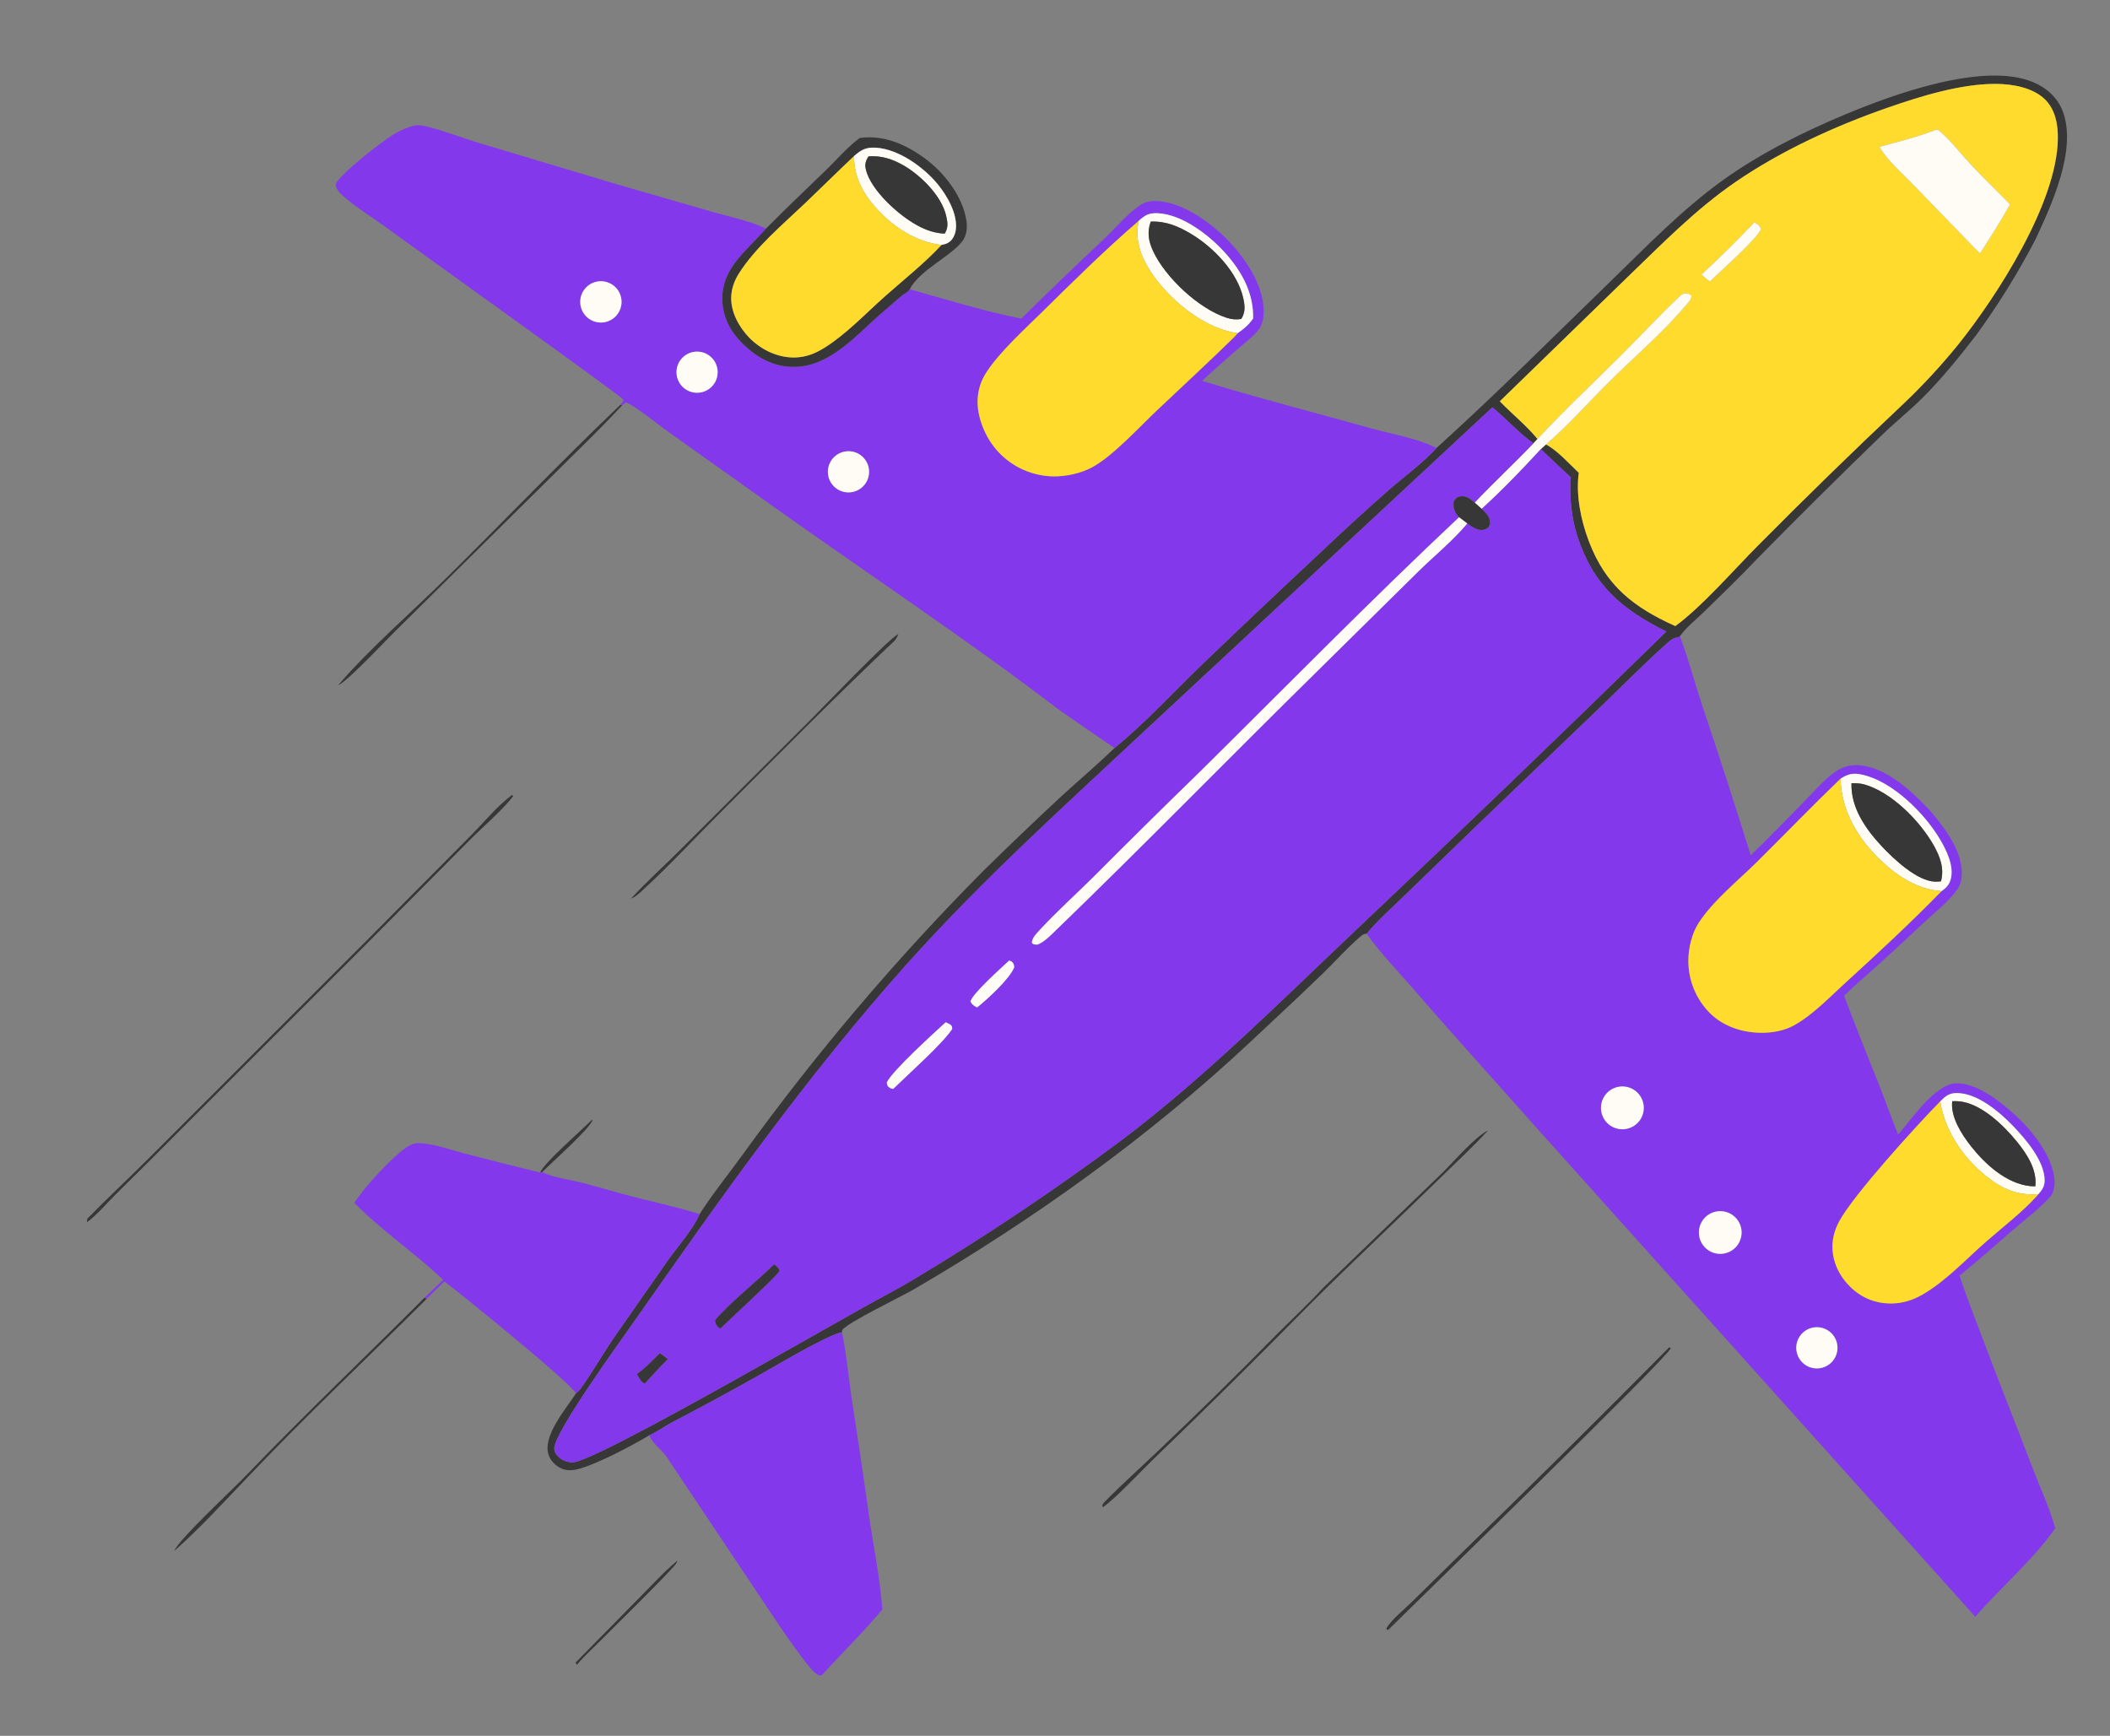
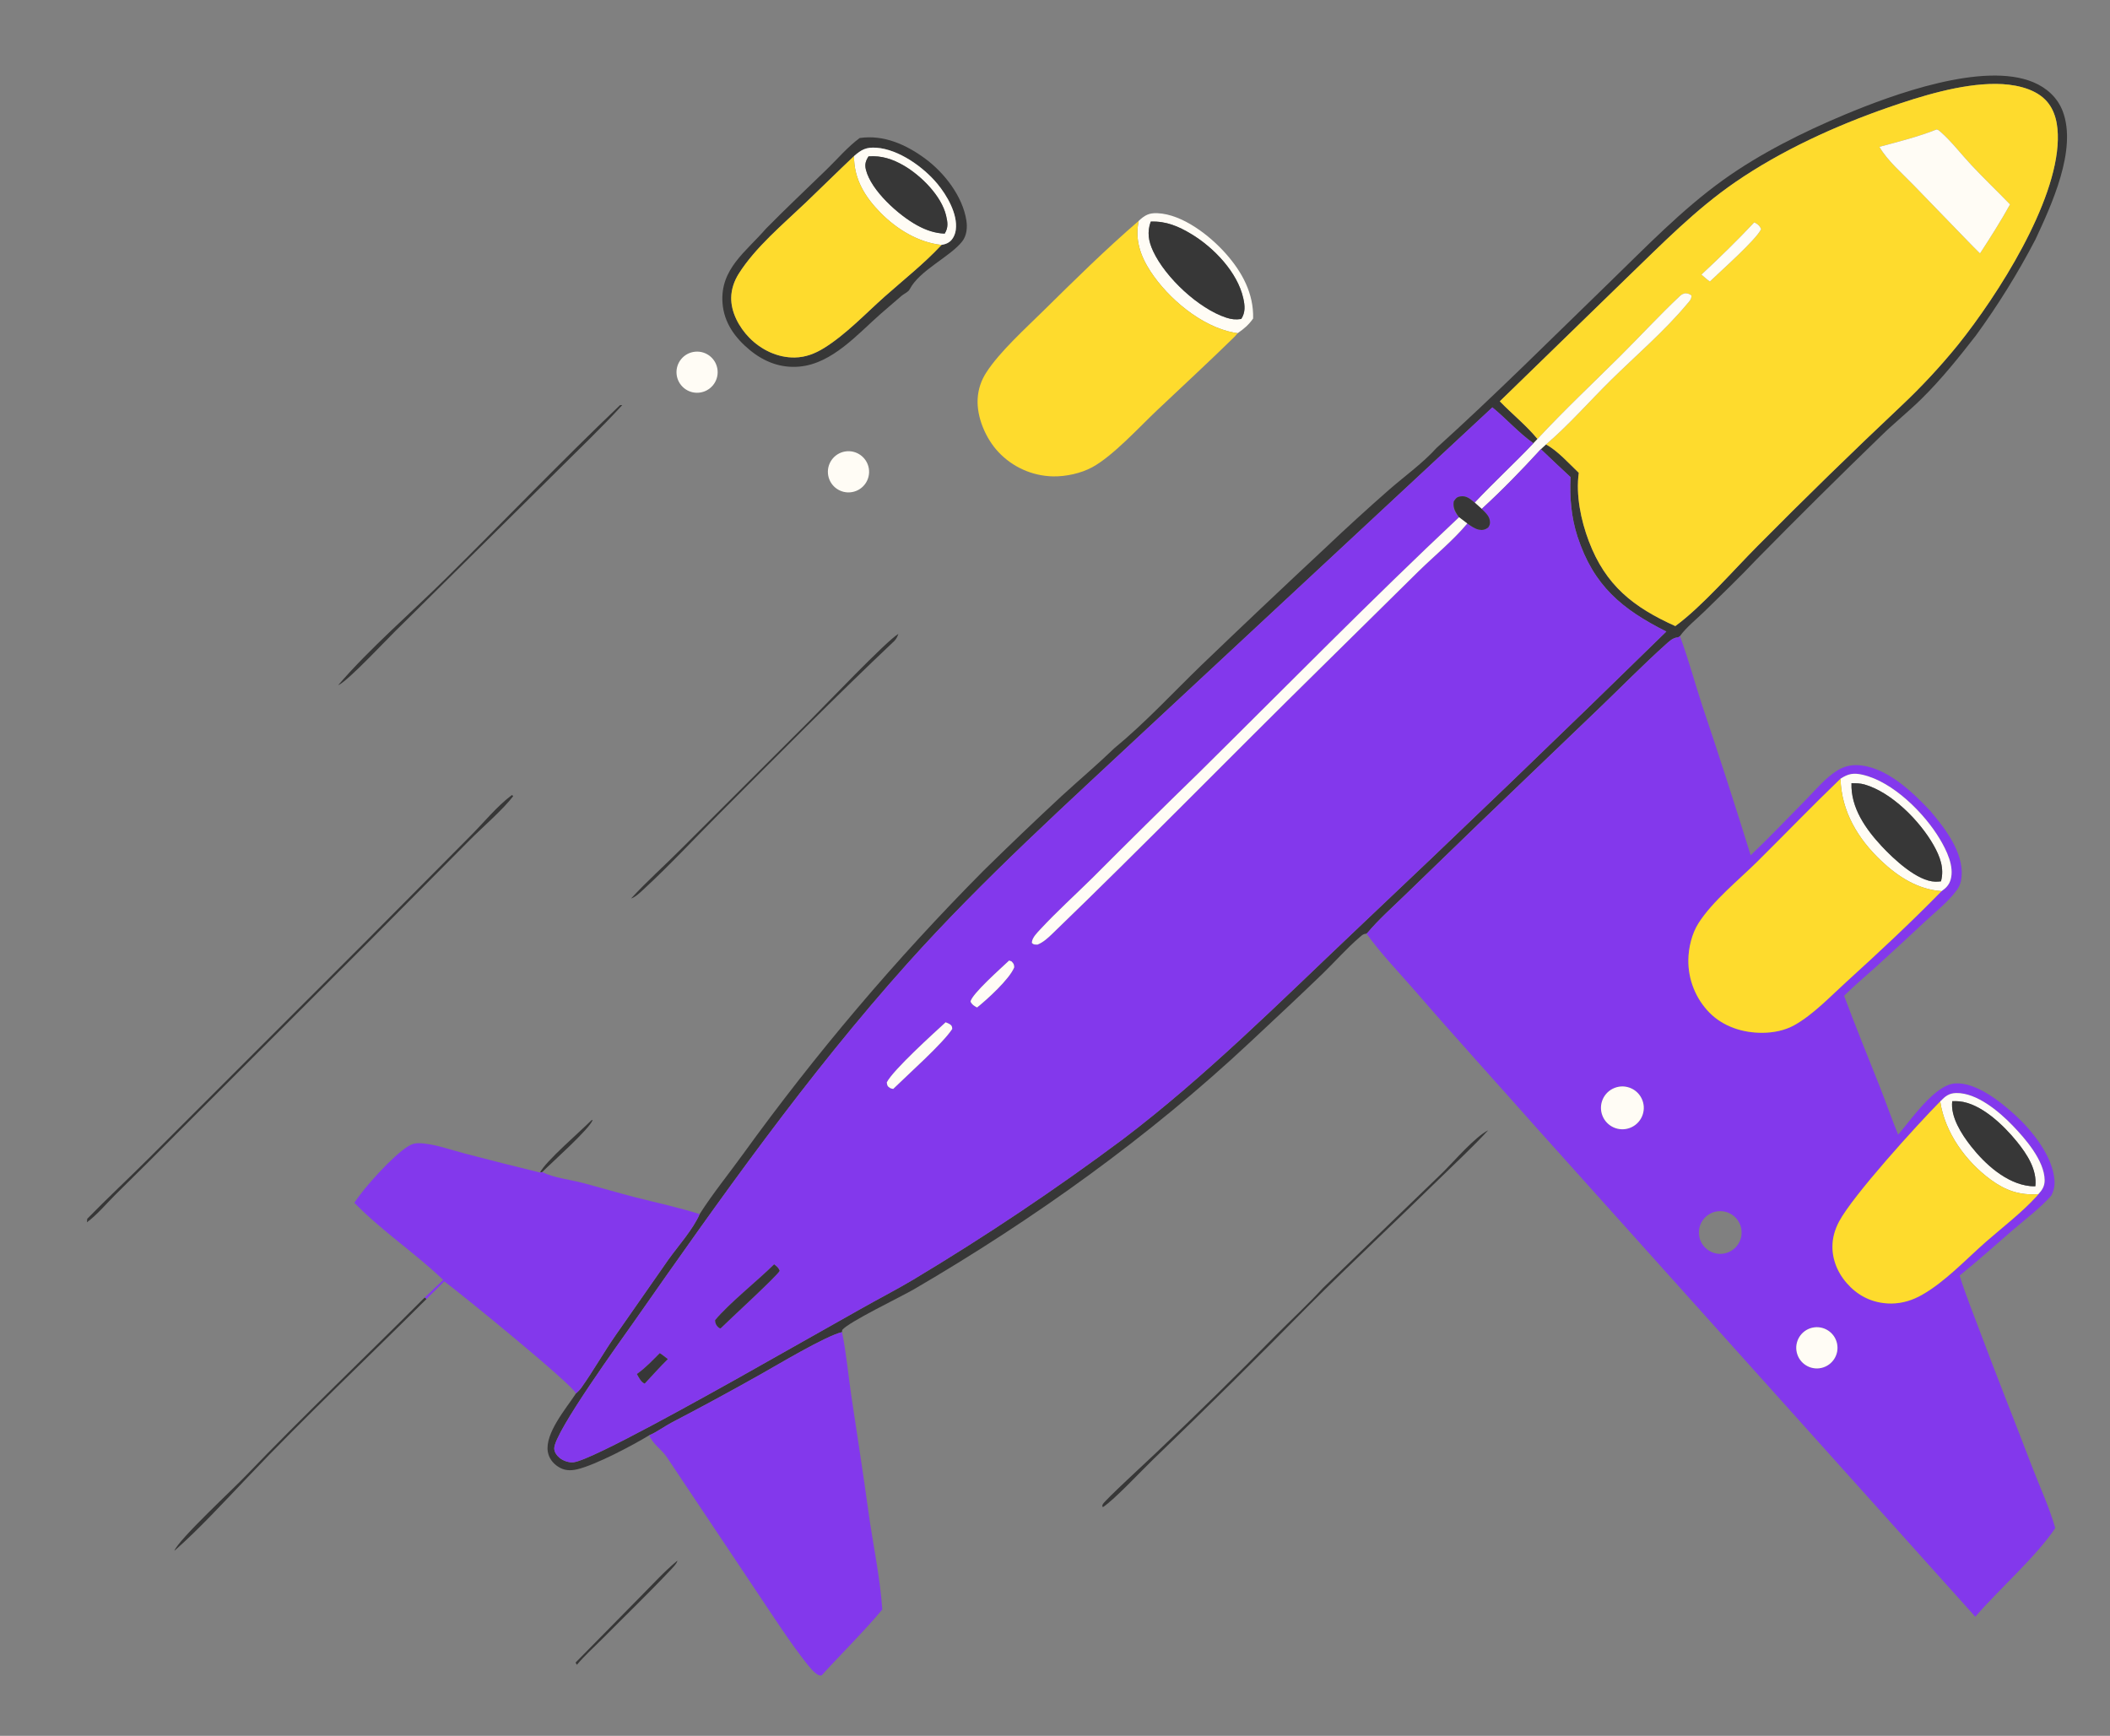
<svg xmlns="http://www.w3.org/2000/svg" viewBox="0 0 243.098 200" fill="none">
  <rect x="0" y="0" width="243.098" height="200" fill="#808080" stroke="none" />
  <g clip-path="url(#clip0_493_258)">
    <path d="M165.502 51.617C172.308 45.464 178.792 38.976 185.377 32.589C189.593 28.499 193.772 24.149 198.556 20.718C202.783 17.686 207.762 15.202 212.551 13.202C218.066 10.899 228.521 7.054 234.278 9.48C235.81 10.125 237.058 11.249 237.654 12.823C239.328 17.244 236.353 23.626 234.505 27.597C232.495 31.454 230.2 35.155 227.638 38.67C225.659 41.212 223.676 43.693 221.377 45.959C219.862 47.452 218.192 48.776 216.677 50.266C211.878 54.912 207.137 59.616 202.454 64.378C200.492 66.459 198.423 68.443 196.38 70.443C195.464 71.339 194.292 72.258 193.549 73.293C193.49 73.335 193.437 73.386 193.373 73.417C193.287 73.459 193.184 73.448 193.091 73.472C192.621 73.59 192.269 73.935 191.917 74.249C189.305 76.589 186.833 79.12 184.301 81.549L170.453 94.828L161.896 103.108C160.422 104.546 158.845 105.927 157.529 107.502C157.505 107.531 157.469 107.547 157.438 107.568C157.044 107.618 156.983 107.7 156.679 107.96C155.163 109.259 153.796 110.821 152.357 112.213C149.615 114.865 146.813 117.468 144.028 120.076C132.367 130.996 119.108 140.494 105.323 148.535C103.748 149.453 97.831 152.279 97.032 153.235L97.009 153.484C95.033 153.971 89.559 157.274 87.545 158.398C84.196 160.285 80.817 162.117 77.409 163.892C76.633 164.297 75.535 165.087 74.807 165.367C72.851 166.554 68.658 168.771 66.539 169.283C65.715 169.483 64.984 169.451 64.267 168.968C63.668 168.564 63.242 168 63.118 167.28C62.753 165.16 65.239 162.265 66.359 160.554C66.583 160.351 66.804 160.136 66.979 159.889C68.38 157.916 69.568 155.786 70.956 153.801L77.003 145.136C78.114 143.577 79.873 141.617 80.608 139.889C82.106 137.53 83.959 135.26 85.599 132.988C93.97 121.399 103.231 110.481 113.299 100.333C116.257 97.425 119.256 94.559 122.294 91.735C124.323 89.878 126.423 88.099 128.405 86.191C131.922 83.3 135.13 79.823 138.401 76.655C143.087 72.156 147.806 67.691 152.557 63.26C155.032 60.907 157.555 58.604 160.123 56.353C161.883 54.831 163.949 53.336 165.502 51.617ZM172.797 46.24C174.214 47.705 175.845 49.004 177.139 50.579L176.668 51.076C174.947 49.855 173.563 48.262 171.938 46.939L132.548 83.591C123.01 92.517 113.294 101.246 104.563 110.993C92.986 123.919 82.972 138.096 73.044 152.292C71.514 154.48 63.869 165.014 63.857 166.879C63.854 167.306 64.145 167.703 64.461 167.967C64.874 168.312 65.561 168.552 66.102 168.48C68.308 168.19 81.984 160.474 84.664 158.993L99.117 150.84C101.144 149.687 103.225 148.628 105.228 147.434C113.542 142.45 121.599 137.052 129.369 131.258C138.856 124.063 147.405 115.506 156.036 107.331C168.119 95.915 180.101 84.394 191.981 72.767C186.852 70.189 183.594 67.479 181.747 61.827C181.027 59.621 180.828 57.283 180.945 54.974C179.797 53.909 178.657 52.836 177.526 51.753L178.115 51.208C179.445 51.913 180.796 53.433 181.897 54.481C181.542 57.041 182.144 59.954 183.05 62.348C184.987 67.463 188.186 69.961 193.016 72.136C196.088 69.897 199.747 65.66 202.517 62.886C207.932 57.418 213.442 52.045 219.044 46.768C221.394 44.556 223.593 42.188 225.625 39.681C230.196 33.969 236.93 23.404 237.088 16.092C237.123 14.442 236.843 12.692 235.628 11.477C234.239 10.087 231.866 9.681 229.968 9.669C225.933 9.644 221.303 11.08 217.499 12.401C211.471 14.494 205.204 17.358 199.933 20.983C195.345 24.138 191.489 28.099 187.495 31.947L172.797 46.24Z" fill="#373737" />
    <path d="M177.139 50.579C175.844 49.004 174.214 47.705 172.796 46.239L187.494 31.947C191.488 28.099 195.344 24.138 199.932 20.983C205.204 17.358 211.47 14.494 217.498 12.401C221.303 11.08 225.932 9.644 229.967 9.669C231.866 9.68 234.238 10.087 235.628 11.476C236.843 12.692 237.123 14.442 237.087 16.092C236.929 23.404 230.196 33.969 225.625 39.681C223.592 42.188 221.393 44.556 219.043 46.768C213.441 52.045 207.932 57.418 202.516 62.886C199.747 65.66 196.087 69.896 193.016 72.136C188.185 69.961 184.987 67.462 183.05 62.347C182.143 59.954 181.541 57.041 181.896 54.48C180.795 53.433 179.445 51.913 178.114 51.208C180.755 48.961 183.11 46.249 185.581 43.814C188.485 40.951 191.739 38.174 194.355 35.043C194.63 34.713 194.912 34.476 194.869 34.038C194.604 33.833 194.51 33.835 194.173 33.789C193.917 33.849 193.761 33.905 193.565 34.089C191.2 36.312 188.96 38.751 186.653 41.044C183.48 44.198 180.178 47.302 177.139 50.579ZM223.127 14.915C220.995 15.759 218.742 16.325 216.53 16.917C217.466 18.533 219.174 19.988 220.476 21.339L226.69 27.753C227.165 28.235 227.634 28.731 228.122 29.201C229.324 27.355 230.513 25.48 231.582 23.554C230.092 22.008 228.543 20.54 227.076 18.966C225.946 17.754 224.804 16.265 223.568 15.185C223.432 15.066 223.305 14.952 223.127 14.915ZM202.101 25.631C200.169 27.7 198.099 29.71 196.026 31.638C196.341 31.903 196.66 32.207 196.999 32.436C198.179 31.289 202.359 27.6 202.905 26.394C202.773 26.063 202.564 25.863 202.242 25.686C202.198 25.661 202.148 25.649 202.101 25.631Z" fill="#FEDB2D" />
-     <path d="M71.439 46.677L71.819 46.237C71.807 46.162 71.818 46.079 71.783 46.011C71.596 45.647 46.942 28.004 44.238 26.027C42.661 24.874 40.845 23.795 39.416 22.473C39.021 22.107 38.694 21.762 38.671 21.202C39.308 19.94 43.861 16.425 45.213 15.569C45.849 15.166 46.531 14.842 47.246 14.605C47.965 14.373 48.387 14.378 49.104 14.557C51.205 15.083 53.263 15.89 55.339 16.518L71.048 21.225L82.297 24.472C84.229 25.027 86.453 25.456 88.252 26.342C85.962 28.998 82.949 30.987 83.242 34.915C83.412 37.192 84.696 38.943 86.403 40.345C88.045 41.694 89.949 42.436 92.109 42.239C95.881 41.894 98.803 38.5 101.472 36.154C102.262 35.461 103.058 34.775 103.86 34.096C104.099 33.896 104.443 33.73 104.658 33.528C104.718 33.473 104.757 33.398 104.806 33.333C109.032 34.491 113.374 35.868 117.668 36.707C120.857 33.562 124.084 30.456 127.348 27.39C128.646 26.155 130.009 24.459 131.53 23.539C132.026 23.238 132.639 23.143 133.211 23.161C136.416 23.259 139.982 25.982 142.02 28.274C143.873 30.357 145.746 33.336 145.582 36.245C145.502 37.645 144.852 38.294 143.842 39.156C142.024 40.706 140.252 42.257 138.501 43.883C144.924 45.862 151.481 47.532 157.954 49.35C160.366 50.027 163.282 50.481 165.501 51.617C163.949 53.336 161.883 54.831 160.123 56.352C157.555 58.604 155.032 60.907 152.556 63.26C147.806 67.691 143.087 72.156 138.4 76.654C135.13 79.823 131.922 83.3 128.405 86.191C126.243 84.715 124.089 83.228 121.943 81.73C111.033 73.401 99.543 65.833 88.379 57.85L76.848 49.647C75.676 48.812 73.299 46.832 72.112 46.361L71.695 46.673L71.439 46.677ZM131.194 25.447C127.381 28.733 123.778 32.291 120.195 35.824C118.15 37.841 115.158 40.548 113.633 42.917C113.034 43.848 112.7 44.843 112.636 45.951C112.514 48.076 113.574 50.534 115.024 52.075C116.657 53.822 118.926 54.837 121.316 54.89C122.801 54.915 124.532 54.545 125.842 53.834C128.219 52.543 131.273 49.197 133.298 47.28C136.24 44.494 139.219 41.753 142.115 38.918C142.288 38.748 142.441 38.577 142.594 38.389C143.323 37.887 143.862 37.432 144.375 36.7C144.448 33.809 143.113 31.351 141.236 29.23C139.395 27.15 136.243 24.683 133.34 24.563C132.374 24.522 131.886 24.8 131.194 25.447ZM68.571 32.494C67.306 32.859 66.577 34.181 66.943 35.446C67.31 36.71 68.634 37.437 69.898 37.068C71.158 36.7 71.883 35.38 71.517 34.119C71.151 32.858 69.833 32.131 68.571 32.494ZM80.095 40.523C78.789 40.642 77.828 41.799 77.95 43.105C78.073 44.41 79.231 45.369 80.537 45.244C81.839 45.12 82.794 43.965 82.672 42.663C82.55 41.36 81.397 40.403 80.095 40.523ZM97.357 52.021C96.062 52.242 95.192 53.472 95.416 54.767C95.641 56.061 96.874 56.928 98.167 56.7C99.456 56.473 100.318 55.246 100.095 53.956C99.872 52.667 98.647 51.801 97.357 52.021Z" fill="#8338EC" />
    <path d="M216.53 16.917C218.743 16.325 220.996 15.759 223.128 14.915C223.306 14.952 223.433 15.066 223.569 15.185C224.805 16.265 225.947 17.754 227.077 18.966C228.543 20.54 230.092 22.008 231.583 23.554C230.513 25.48 229.324 27.355 228.122 29.201C227.634 28.731 227.166 28.235 226.69 27.753L220.477 21.339C219.174 19.988 217.466 18.533 216.53 16.917Z" fill="#FFFCF5" />
    <path d="M88.252 26.342C90.544 24.013 92.93 21.77 95.274 19.492C96.493 18.307 97.678 16.908 99.045 15.903C101.811 15.495 104.416 16.664 106.608 18.289C108.818 19.927 110.908 22.621 111.339 25.404C111.465 26.216 111.382 27.145 110.86 27.813C109.468 29.593 105.937 31.136 104.806 33.333C104.757 33.398 104.718 33.473 104.658 33.528C104.443 33.729 104.099 33.896 103.86 34.095C103.058 34.775 102.262 35.461 101.472 36.154C98.803 38.5 95.881 41.894 92.109 42.239C89.949 42.436 88.045 41.694 86.403 40.345C84.696 38.943 83.412 37.192 83.242 34.915C82.949 30.987 85.962 28.998 88.252 26.342ZM98.393 17.985C96.52 19.751 94.693 21.568 92.83 23.346C90.226 25.83 87.032 28.492 85.107 31.546C84.593 32.361 84.265 33.304 84.244 34.274C84.207 35.977 85.156 37.708 86.327 38.908C87.69 40.305 89.605 41.229 91.577 41.19C92.826 41.165 93.897 40.746 94.945 40.097C97.456 38.54 99.717 36.135 101.933 34.166C104.102 32.238 106.508 30.345 108.474 28.219C108.809 28.153 109.085 28.086 109.368 27.883C109.809 27.566 110.054 26.992 110.121 26.47C110.356 24.657 109.103 22.506 107.977 21.154C106.379 19.234 103.536 17.202 100.972 17.022C99.798 16.94 99.253 17.235 98.393 17.985Z" fill="#373737" />
    <path d="M98.393 17.985C99.252 17.234 99.797 16.939 100.971 17.022C103.536 17.202 106.378 19.234 107.977 21.153C109.102 22.505 110.355 24.657 110.12 26.469C110.053 26.992 109.809 27.566 109.368 27.883C109.085 28.086 108.809 28.153 108.473 28.219C105.818 27.94 103.339 26.419 101.487 24.551C99.661 22.709 98.383 20.64 98.393 17.985ZM100.065 18.019C99.731 18.542 99.608 18.943 99.765 19.564C100.372 21.969 103.535 24.792 105.657 25.956C106.657 26.504 107.689 26.875 108.838 26.916C109.272 26.224 109.186 25.623 109.003 24.844C108.467 22.56 106.107 20.226 104.134 19.078C102.867 18.341 101.549 17.899 100.065 18.019Z" fill="#FFFCF5" />
    <path d="M108.474 28.219C106.508 30.344 104.102 32.238 101.933 34.165C99.717 36.135 97.456 38.539 94.945 40.096C93.897 40.746 92.826 41.165 91.577 41.189C89.605 41.228 87.69 40.305 86.327 38.908C85.156 37.708 84.208 35.977 84.244 34.274C84.265 33.304 84.593 32.361 85.107 31.545C87.032 28.492 90.226 25.83 92.83 23.346C94.694 21.568 96.52 19.751 98.393 17.985C98.383 20.64 99.662 22.709 101.488 24.551C103.339 26.419 105.818 27.94 108.474 28.219Z" fill="#FEDB2D" />
    <path d="M108.839 26.917C107.69 26.875 106.657 26.504 105.658 25.956C103.535 24.792 100.373 21.969 99.766 19.564C99.609 18.943 99.732 18.542 100.066 18.019C101.549 17.9 102.867 18.341 104.135 19.079C106.108 20.226 108.467 22.56 109.004 24.844C109.187 25.623 109.273 26.224 108.839 26.917Z" fill="#373737" />
    <path d="M131.194 25.447C131.886 24.8 132.374 24.523 133.34 24.563C136.242 24.683 139.395 27.15 141.236 29.231C143.113 31.351 144.448 33.809 144.375 36.7C143.862 37.432 143.322 37.887 142.594 38.389C142.447 38.371 142.301 38.353 142.155 38.325C138.393 37.605 134.592 34.392 132.543 31.256C131.378 29.473 130.735 27.571 131.194 25.447ZM132.579 25.533C132.144 26.759 132.316 27.786 132.862 28.956C134.272 31.973 138.104 35.568 141.297 36.605C141.901 36.801 142.378 36.847 143.005 36.753C143.497 35.994 143.435 35.235 143.243 34.37C142.578 31.364 139.838 28.528 137.287 26.985C135.793 26.081 134.354 25.461 132.579 25.533Z" fill="#FFFCF5" />
    <path d="M142.595 38.389C142.442 38.577 142.289 38.748 142.116 38.918C139.22 41.753 136.241 44.494 133.299 47.28C131.274 49.197 128.219 52.543 125.843 53.833C124.533 54.544 122.802 54.915 121.317 54.889C118.926 54.836 116.658 53.822 115.024 52.075C113.574 50.534 112.515 48.076 112.637 45.951C112.701 44.843 113.034 43.847 113.634 42.917C115.159 40.547 118.151 37.841 120.196 35.824C123.779 32.291 127.382 28.733 131.195 25.447C130.737 27.571 131.379 29.473 132.544 31.256C134.594 34.392 138.395 37.604 142.157 38.325C142.302 38.353 142.448 38.371 142.595 38.389Z" fill="#FEDB2D" />
    <path d="M143.005 36.753C142.378 36.847 141.901 36.801 141.297 36.605C138.104 35.568 134.272 31.972 132.862 28.955C132.316 27.786 132.144 26.759 132.579 25.533C134.354 25.461 135.793 26.081 137.287 26.985C139.839 28.528 142.578 31.364 143.243 34.37C143.435 35.235 143.498 35.994 143.005 36.753Z" fill="#373737" />
    <path d="M196.026 31.638C198.099 29.71 200.169 27.7 202.101 25.631C202.148 25.649 202.198 25.661 202.242 25.686C202.564 25.862 202.773 26.063 202.905 26.394C202.359 27.6 198.179 31.289 196.999 32.436C196.66 32.207 196.341 31.902 196.026 31.638Z" fill="#FFFCF5" />
-     <path d="M69.898 37.068C68.634 37.437 67.311 36.71 66.944 35.446C66.577 34.181 67.306 32.859 68.571 32.494C69.833 32.131 71.151 32.858 71.517 34.119C71.883 35.38 71.158 36.699 69.898 37.068Z" fill="#FFFCF5" />
    <path d="M177.139 50.579C180.179 47.302 183.48 44.198 186.654 41.044C188.961 38.751 191.2 36.312 193.566 34.089C193.762 33.905 193.918 33.848 194.174 33.788C194.511 33.834 194.604 33.833 194.869 34.038C194.913 34.476 194.631 34.713 194.355 35.043C191.739 38.174 188.486 40.951 185.581 43.814C183.111 46.249 180.756 48.961 178.115 51.208L177.526 51.752C175.364 54.114 173.076 56.477 170.712 58.636L169.897 57.91C172.092 55.572 174.459 53.401 176.668 51.075L177.139 50.579Z" fill="#FFFCF5" />
    <path d="M80.537 45.244C79.232 45.369 78.073 44.41 77.951 43.104C77.828 41.799 78.789 40.642 80.095 40.522C81.397 40.403 82.551 41.36 82.673 42.663C82.795 43.964 81.839 45.119 80.537 45.244Z" fill="#FFFCF5" />
    <path d="M46.188 72.081C44.941 73.252 40.048 78.542 38.958 78.952C42.487 74.817 47.474 70.495 51.429 66.588C58.121 59.978 64.632 53.166 71.438 46.677L71.695 46.673C69.238 49.361 66.565 51.885 63.991 54.463L46.188 72.081Z" fill="#373737" />
    <path d="M171.938 46.938C173.563 48.262 174.947 49.854 176.668 51.075C174.459 53.401 172.092 55.572 169.897 57.91C169.375 57.494 168.962 57.082 168.249 57.197C167.83 57.264 167.707 57.445 167.493 57.772C167.409 58.348 167.494 58.795 167.842 59.274C167.924 59.386 168.01 59.494 168.101 59.597C157.922 69.158 148.128 79.153 138.195 88.97C134.059 92.993 129.955 97.048 125.883 101.135C123.883 103.11 121.759 105.026 119.851 107.084C119.505 107.457 118.945 108.014 118.889 108.533C118.885 108.574 118.892 108.615 118.893 108.656C119.136 108.876 119.22 108.818 119.535 108.836C120.199 108.567 120.722 108.084 121.231 107.592C131.657 97.532 141.782 87.142 152.117 76.986L163.434 65.819C165.262 64.029 167.415 62.275 169.045 60.317C169.455 60.587 169.904 60.928 170.394 61.028C170.812 61.113 171.101 61.031 171.452 60.787C171.584 60.58 171.664 60.444 171.664 60.186C171.664 59.496 171.155 59.089 170.712 58.636C173.076 56.477 175.364 54.114 177.525 51.752C178.657 52.835 179.797 53.909 180.945 54.973C180.827 57.283 181.026 59.621 181.747 61.826C183.594 67.478 186.851 70.189 191.98 72.766C180.101 84.393 168.119 95.915 156.036 107.33C147.405 115.506 138.856 124.063 129.369 131.258C121.599 137.052 113.541 142.45 105.228 147.433C103.224 148.628 101.143 149.686 99.117 150.84L84.663 158.993C81.983 160.473 68.308 168.189 66.102 168.48C65.561 168.551 64.874 168.311 64.461 167.966C64.145 167.702 63.853 167.306 63.856 166.879C63.868 165.013 71.513 154.479 73.044 152.291C82.972 138.096 92.985 123.918 104.563 110.992C113.293 101.246 123.01 92.517 132.548 83.59L171.938 46.938ZM116.264 110.673C115.445 111.461 111.896 114.579 111.819 115.421C112.015 115.78 112.227 115.892 112.57 116.081C113.728 115.162 116.331 112.791 116.852 111.451C116.818 111.066 116.803 111.056 116.541 110.769L116.264 110.673ZM108.948 117.789C107.499 119.122 102.931 123.249 102.169 124.709C102.209 125.04 102.235 125.173 102.555 125.362C102.652 125.42 102.799 125.442 102.909 125.464C104.51 123.891 108.65 120.208 109.709 118.552C109.69 118.25 109.662 118.165 109.398 117.99C109.293 117.921 109.07 117.838 108.948 117.789ZM89.19 145.679C87.201 147.641 84.052 150.122 82.39 152.109C82.395 152.437 82.501 152.695 82.759 152.927C82.857 153.015 82.9 153.022 83.009 153.062C83.875 152.19 89.639 146.913 89.821 146.417C89.689 146.06 89.475 145.908 89.19 145.679ZM76.013 155.913C75.188 156.741 74.39 157.592 73.436 158.275C73.418 158.288 73.4 158.302 73.382 158.316C73.606 158.694 73.843 159.242 74.276 159.412C75.158 158.472 76.019 157.494 76.939 156.591C76.636 156.366 76.332 156.113 76.013 155.913Z" fill="#8338EC" />
    <path d="M98.168 56.699C96.874 56.928 95.641 56.061 95.417 54.767C95.193 53.472 96.063 52.242 97.357 52.021C98.647 51.801 99.872 52.667 100.096 53.956C100.319 55.246 99.457 56.473 98.168 56.699Z" fill="#FFFCF5" />
-     <path d="M168.102 59.597C168.01 59.494 167.924 59.386 167.843 59.274C167.495 58.796 167.41 58.348 167.493 57.772C167.707 57.445 167.83 57.264 168.25 57.197C168.963 57.082 169.376 57.494 169.897 57.91L170.712 58.636C171.155 59.089 171.664 59.497 171.665 60.186C171.665 60.444 171.585 60.58 171.452 60.787C171.102 61.031 170.813 61.113 170.394 61.028C169.905 60.928 169.456 60.587 169.045 60.317L168.102 59.597Z" fill="#373737" />
+     <path d="M168.102 59.597C167.495 58.796 167.41 58.348 167.493 57.772C167.707 57.445 167.83 57.264 168.25 57.197C168.963 57.082 169.376 57.494 169.897 57.91L170.712 58.636C171.155 59.089 171.664 59.497 171.665 60.186C171.665 60.444 171.585 60.58 171.452 60.787C171.102 61.031 170.813 61.113 170.394 61.028C169.905 60.928 169.456 60.587 169.045 60.317L168.102 59.597Z" fill="#373737" />
    <path d="M168.102 59.597L169.046 60.317C167.415 62.275 165.263 64.029 163.434 65.819L152.118 76.986C141.783 87.142 131.658 97.532 121.232 107.593C120.722 108.084 120.2 108.567 119.536 108.836C119.22 108.818 119.137 108.876 118.893 108.657C118.892 108.615 118.885 108.574 118.89 108.534C118.946 108.014 119.505 107.457 119.852 107.084C121.76 105.027 123.883 103.11 125.883 101.135C129.956 97.048 134.06 92.993 138.196 88.97C148.128 79.153 157.923 69.158 168.102 59.597Z" fill="#FFFCF5" />
    <path d="M103.073 73.817C96.192 80.325 89.508 87.099 82.817 93.805C79.914 96.714 77.108 99.75 74.081 102.533C73.723 102.862 73.175 103.389 72.711 103.522C74.539 101.529 76.593 99.709 78.501 97.788L93.318 83.005C94.887 81.446 102.234 73.734 103.504 73.039C103.386 73.358 103.303 73.556 103.073 73.817Z" fill="#373737" />
    <path d="M157.438 107.568C157.469 107.546 157.505 107.531 157.529 107.502C158.845 105.927 160.422 104.546 161.896 103.108L170.453 94.827L184.301 81.549C186.833 79.12 189.305 76.589 191.917 74.249C192.269 73.934 192.621 73.59 193.091 73.471C193.184 73.448 193.287 73.459 193.373 73.417C193.437 73.385 193.49 73.334 193.549 73.293C194.532 75.929 195.26 78.692 196.143 81.367C198.062 87.07 199.914 92.797 201.699 98.544C203.844 96.507 205.886 94.352 207.964 92.247C209.11 91.086 210.315 89.61 211.703 88.761C212.365 88.355 213.098 88.144 213.875 88.158C217.208 88.216 220.319 91.219 222.435 93.48C224.105 95.464 226.244 98.233 226 100.994C225.945 101.621 225.806 102.069 225.43 102.58C224.459 103.898 223.055 105.005 221.858 106.115C219.964 107.89 218.058 109.651 216.138 111.397C214.92 112.5 213.624 113.568 212.465 114.731C213.759 118.229 215.174 121.663 216.544 125.131C217.278 126.988 217.93 128.882 218.689 130.729C220.184 129.026 222.884 125.004 225.235 124.832C227.646 124.655 230.508 126.955 232.178 128.483C234.151 130.287 236.528 133.25 236.704 136.033C236.742 136.643 236.615 137.217 236.332 137.758C235.039 139.216 233.356 140.473 231.876 141.747C229.85 143.491 227.853 145.293 225.772 146.97C226.47 149.21 227.367 151.41 228.189 153.608C230.112 158.748 232.151 163.839 234.109 168.964C235 171.296 236.115 173.671 236.789 176.066C234.617 179.34 230.266 183.143 227.58 186.281L177.192 130.135C172.508 124.845 167.745 119.618 163.124 114.274C161.218 112.069 159.131 109.942 157.438 107.568ZM212.05 89.722C208.812 92.836 205.688 96.08 202.497 99.243C200.316 101.405 197.319 103.809 195.685 106.373C194.919 107.575 194.537 109.199 194.519 110.614C194.493 112.883 195.371 115.069 196.96 116.688C198.573 118.304 200.81 119.01 203.055 118.997C204.318 118.99 205.638 118.732 206.746 118.111C208.894 116.908 210.886 114.804 212.718 113.138C216.47 109.723 220.145 106.306 223.691 102.675C224.203 102.326 224.561 101.958 224.737 101.346C225.174 99.822 224.27 97.985 223.501 96.692C221.729 93.712 218.101 90.074 214.605 89.271C213.549 89.028 212.948 89.139 212.05 89.722ZM223.537 126.908C220.88 129.596 213.463 137.76 211.879 140.758C211.405 141.655 211.122 142.613 211.121 143.633C211.12 145.445 211.943 147.081 213.23 148.325C214.522 149.573 216.151 150.208 217.947 150.188C219.183 150.174 220.343 149.811 221.412 149.207C224.13 147.671 226.509 145.086 228.862 143.029C230.771 141.361 232.904 139.736 234.613 137.868C234.696 137.777 234.774 137.68 234.853 137.586C235.299 137.098 235.576 136.652 235.568 135.968C235.54 133.718 233.328 131.185 231.851 129.658C230.299 128.054 227.746 125.9 225.384 125.941C224.534 125.955 224.109 126.321 223.537 126.908ZM186.034 125.344C184.766 125.83 184.13 127.249 184.61 128.519C185.09 129.789 186.506 130.433 187.779 129.958C189.06 129.481 189.708 128.053 189.225 126.775C188.741 125.496 187.31 124.854 186.034 125.344ZM197.984 139.557C196.65 139.672 195.653 140.832 195.739 142.168C195.826 143.504 196.964 144.526 198.302 144.468C199.193 144.429 199.993 143.912 200.394 143.115C200.794 142.318 200.733 141.367 200.233 140.629C199.733 139.891 198.873 139.48 197.984 139.557ZM208.766 152.987C207.499 153.295 206.717 154.567 207.014 155.836C207.311 157.106 208.576 157.898 209.848 157.611C211.135 157.321 211.939 156.038 211.638 154.754C211.337 153.469 210.048 152.676 208.766 152.987Z" fill="#8338EC" />
    <path d="M212.05 89.723C212.948 89.139 213.549 89.029 214.605 89.271C218.101 90.074 221.729 93.712 223.501 96.692C224.27 97.985 225.174 99.822 224.737 101.346C224.561 101.958 224.203 102.326 223.691 102.675C220.972 102.487 218.696 101.026 216.753 99.193C214.052 96.646 212.155 93.483 212.05 89.723ZM213.315 90.24C213.221 93.076 214.955 95.526 216.814 97.52C218.14 98.942 220.9 101.554 222.983 101.584C223.197 101.587 223.411 101.569 223.624 101.547C224.032 100.044 223.51 98.676 222.769 97.369C221.199 94.599 217.951 91.289 214.817 90.389C214.323 90.246 213.825 90.241 213.315 90.24Z" fill="#FFFCF5" />
    <path d="M223.691 102.675C220.145 106.306 216.47 109.723 212.718 113.138C210.886 114.804 208.894 116.908 206.746 118.112C205.638 118.733 204.318 118.99 203.055 118.997C200.81 119.01 198.573 118.304 196.96 116.688C195.371 115.069 194.492 112.883 194.519 110.614C194.537 109.2 194.918 107.575 195.685 106.373C197.319 103.81 200.316 101.405 202.497 99.243C205.688 96.08 208.812 92.836 212.05 89.723C212.154 93.483 214.052 96.646 216.753 99.193C218.696 101.026 220.971 102.487 223.691 102.675Z" fill="#FEDB2D" />
    <path d="M223.624 101.546C223.41 101.568 223.197 101.587 222.983 101.584C220.9 101.554 218.139 98.942 216.813 97.519C214.955 95.525 213.22 93.076 213.314 90.239C213.824 90.241 214.323 90.246 214.817 90.388C217.951 91.288 221.199 94.599 222.768 97.368C223.509 98.675 224.032 100.044 223.624 101.546Z" fill="#373737" />
    <path d="M10.048 140.429C12.399 138.024 14.866 135.73 17.247 133.354L41.807 108.807L54.107 96.41C55.659 94.865 57.248 92.891 58.984 91.599L59.133 91.725C57.966 93.265 55.595 95.309 54.143 96.769L42.471 108.518L20.882 130.089C18.387 132.611 15.874 135.115 13.343 137.601C12.297 138.636 11.192 139.969 10.016 140.832L10.048 140.429Z" fill="#373737" />
    <path d="M112.57 116.081C112.226 115.892 112.014 115.781 111.819 115.421C111.895 114.579 115.445 111.461 116.263 110.673L116.54 110.769C116.802 111.056 116.817 111.066 116.851 111.451C116.33 112.791 113.727 115.162 112.57 116.081Z" fill="#FFFCF5" />
    <path d="M102.91 125.464C102.799 125.442 102.652 125.42 102.555 125.362C102.235 125.173 102.209 125.04 102.169 124.709C102.931 123.249 107.499 119.122 108.948 117.789C109.07 117.838 109.293 117.921 109.398 117.99C109.663 118.165 109.69 118.25 109.709 118.552C108.65 120.208 104.51 123.891 102.91 125.464Z" fill="#FFFCF5" />
    <path d="M187.779 129.958C186.506 130.432 185.09 129.789 184.61 128.519C184.13 127.249 184.766 125.83 186.034 125.344C187.31 124.854 188.741 125.496 189.224 126.774C189.708 128.053 189.06 129.481 187.779 129.958Z" fill="#FFFCF5" />
    <path d="M223.537 126.908C224.108 126.321 224.533 125.955 225.383 125.941C227.745 125.9 230.298 128.054 231.85 129.658C233.328 131.185 235.54 133.718 235.567 135.968C235.576 136.652 235.298 137.098 234.852 137.586C232.73 137.753 231.065 137.174 229.369 135.931C226.482 133.816 224.068 130.488 223.537 126.908ZM224.922 126.876C224.705 128.69 225.995 130.679 227.073 132.055C228.696 134.126 231.156 136.37 233.886 136.661C234.092 136.683 234.291 136.687 234.497 136.677C234.71 134.763 233.536 132.98 232.38 131.549C230.871 129.681 228.242 127.124 225.718 126.894C225.452 126.87 225.189 126.871 224.922 126.876Z" fill="#FFFCF5" />
    <path d="M234.497 136.678C234.291 136.687 234.092 136.683 233.886 136.661C231.156 136.37 228.696 134.126 227.073 132.055C225.995 130.68 224.705 128.69 224.922 126.877C225.189 126.872 225.452 126.87 225.718 126.894C228.242 127.124 230.871 129.682 232.38 131.549C233.536 132.98 234.71 134.764 234.497 136.678Z" fill="#373737" />
    <path d="M234.852 137.586C234.773 137.681 234.696 137.777 234.613 137.868C232.903 139.736 230.771 141.361 228.862 143.029C226.508 145.086 224.13 147.671 221.412 149.207C220.343 149.811 219.183 150.174 217.947 150.188C216.15 150.208 214.521 149.573 213.23 148.325C211.943 147.081 211.119 145.445 211.12 143.633C211.121 142.613 211.404 141.655 211.878 140.758C213.463 137.761 220.879 129.596 223.537 126.908C224.068 130.488 226.482 133.816 229.369 135.931C231.065 137.174 232.73 137.753 234.852 137.586Z" fill="#FEDB2D" />
    <path d="M62.221 135.1C62.793 133.859 66.93 130.305 68.141 129.075L68.288 129.041C67.902 130.108 63.523 133.982 62.465 135.047L62.221 135.1Z" fill="#373737" />
    <path d="M166.313 134.999C167.585 133.729 169.966 130.97 171.456 130.231C169.645 132.197 167.654 134.034 165.745 135.905C160.804 140.747 155.741 145.468 150.846 150.356C144.921 156.379 138.915 162.322 132.83 168.183C131.421 169.538 128.474 172.715 127.067 173.656C126.972 173.458 126.97 173.544 127.05 173.329C127.195 172.94 132.378 168.18 133.215 167.372C137.902 162.929 142.511 158.405 147.04 153.802C148.827 152.006 150.711 150.267 152.425 148.402L166.313 134.999Z" fill="#373737" />
    <path d="M40.829 138.584C41.91 136.868 45.283 133.146 47.001 132.089C47.402 131.843 47.749 131.708 48.228 131.717C49.942 131.747 51.892 132.479 53.546 132.907C56.431 133.664 59.322 134.395 62.221 135.099L62.465 135.047C63.816 135.711 65.62 135.902 67.087 136.285C69.156 136.825 71.204 137.443 73.276 137.971C75.721 138.593 78.203 139.125 80.608 139.889C79.873 141.616 78.115 143.577 77.003 145.136L70.956 153.801C69.568 155.786 68.38 157.916 66.979 159.888C66.804 160.136 66.583 160.35 66.36 160.554C65.934 159.501 53.133 149.076 51.189 147.64L49.142 149.665L48.923 149.506L51.061 147.47C47.818 144.363 43.95 141.805 40.829 138.584Z" fill="#8338EC" />
-     <path d="M198.302 144.468C196.964 144.526 195.826 143.504 195.739 142.168C195.653 140.832 196.65 139.671 197.984 139.557C198.873 139.48 199.733 139.89 200.233 140.629C200.733 141.367 200.794 142.318 200.394 143.115C199.993 143.911 199.193 144.429 198.302 144.468Z" fill="#FFFCF5" />
    <path d="M83.01 153.062C82.901 153.022 82.857 153.015 82.759 152.927C82.502 152.695 82.396 152.437 82.391 152.109C84.052 150.122 87.201 147.641 89.191 145.679C89.476 145.909 89.689 146.06 89.821 146.417C89.64 146.913 83.875 152.19 83.01 153.062Z" fill="#373737" />
    <path d="M28.373 169.98C35.059 163.014 42.096 156.34 48.922 149.506L49.141 149.665C42.278 156.52 35.17 163.202 28.5 170.238C25.79 173.062 23.022 176.1 20.091 178.686C20.531 177.415 26.969 171.469 28.373 169.98Z" fill="#373737" />
    <path d="M209.848 157.611C208.576 157.898 207.311 157.106 207.014 155.836C206.717 154.567 207.499 153.295 208.766 152.987C210.048 152.676 211.338 153.469 211.638 154.754C211.939 156.038 211.135 157.321 209.848 157.611Z" fill="#FFFCF5" />
    <path d="M74.807 165.367C75.535 165.086 76.633 164.297 77.408 163.892C80.817 162.117 84.196 160.285 87.544 158.397C89.559 157.274 95.033 153.97 97.009 153.484C97.508 155.888 97.719 158.367 98.078 160.796C98.732 165.214 99.431 169.614 100.034 174.042C100.546 177.806 101.392 181.664 101.651 185.444C99.879 187.622 95.899 191.631 94.722 192.977C94.722 192.977 94.385 193.502 93.039 191.799C90.938 189.141 89.096 186.244 87.204 183.431L76.793 167.845C76.222 167.003 75.142 166.324 74.807 165.367Z" fill="#8338EC" />
-     <path d="M159.956 187.776L159.785 187.782L159.737 187.585C160.441 186.503 161.701 185.519 162.63 184.605L168.597 178.741C176.582 170.981 184.49 163.142 192.321 155.226L192.5 155.342C191.987 156.555 163.636 184.134 159.956 187.776Z" fill="#373737" />
    <path d="M73.382 158.316C73.4 158.303 73.418 158.289 73.436 158.276C74.39 157.592 75.188 156.742 76.013 155.913C76.332 156.114 76.636 156.366 76.938 156.592C76.019 157.494 75.158 158.472 74.276 159.413C73.843 159.243 73.606 158.695 73.382 158.316Z" fill="#373737" />
    <path d="M66.309 191.564L73.817 183.931C75.188 182.55 76.54 181.058 78.038 179.819C78.047 180.119 77.278 180.868 77.062 181.097C74.581 183.725 71.957 186.244 69.412 188.81C68.438 189.792 67.345 190.758 66.464 191.82L66.309 191.564Z" fill="#373737" />
  </g>
  <defs>
    <clipPath id="clip0_493_258">
      <rect width="60.736" height="49.969" fill="white" transform="scale(4)" />
    </clipPath>
  </defs>
</svg>